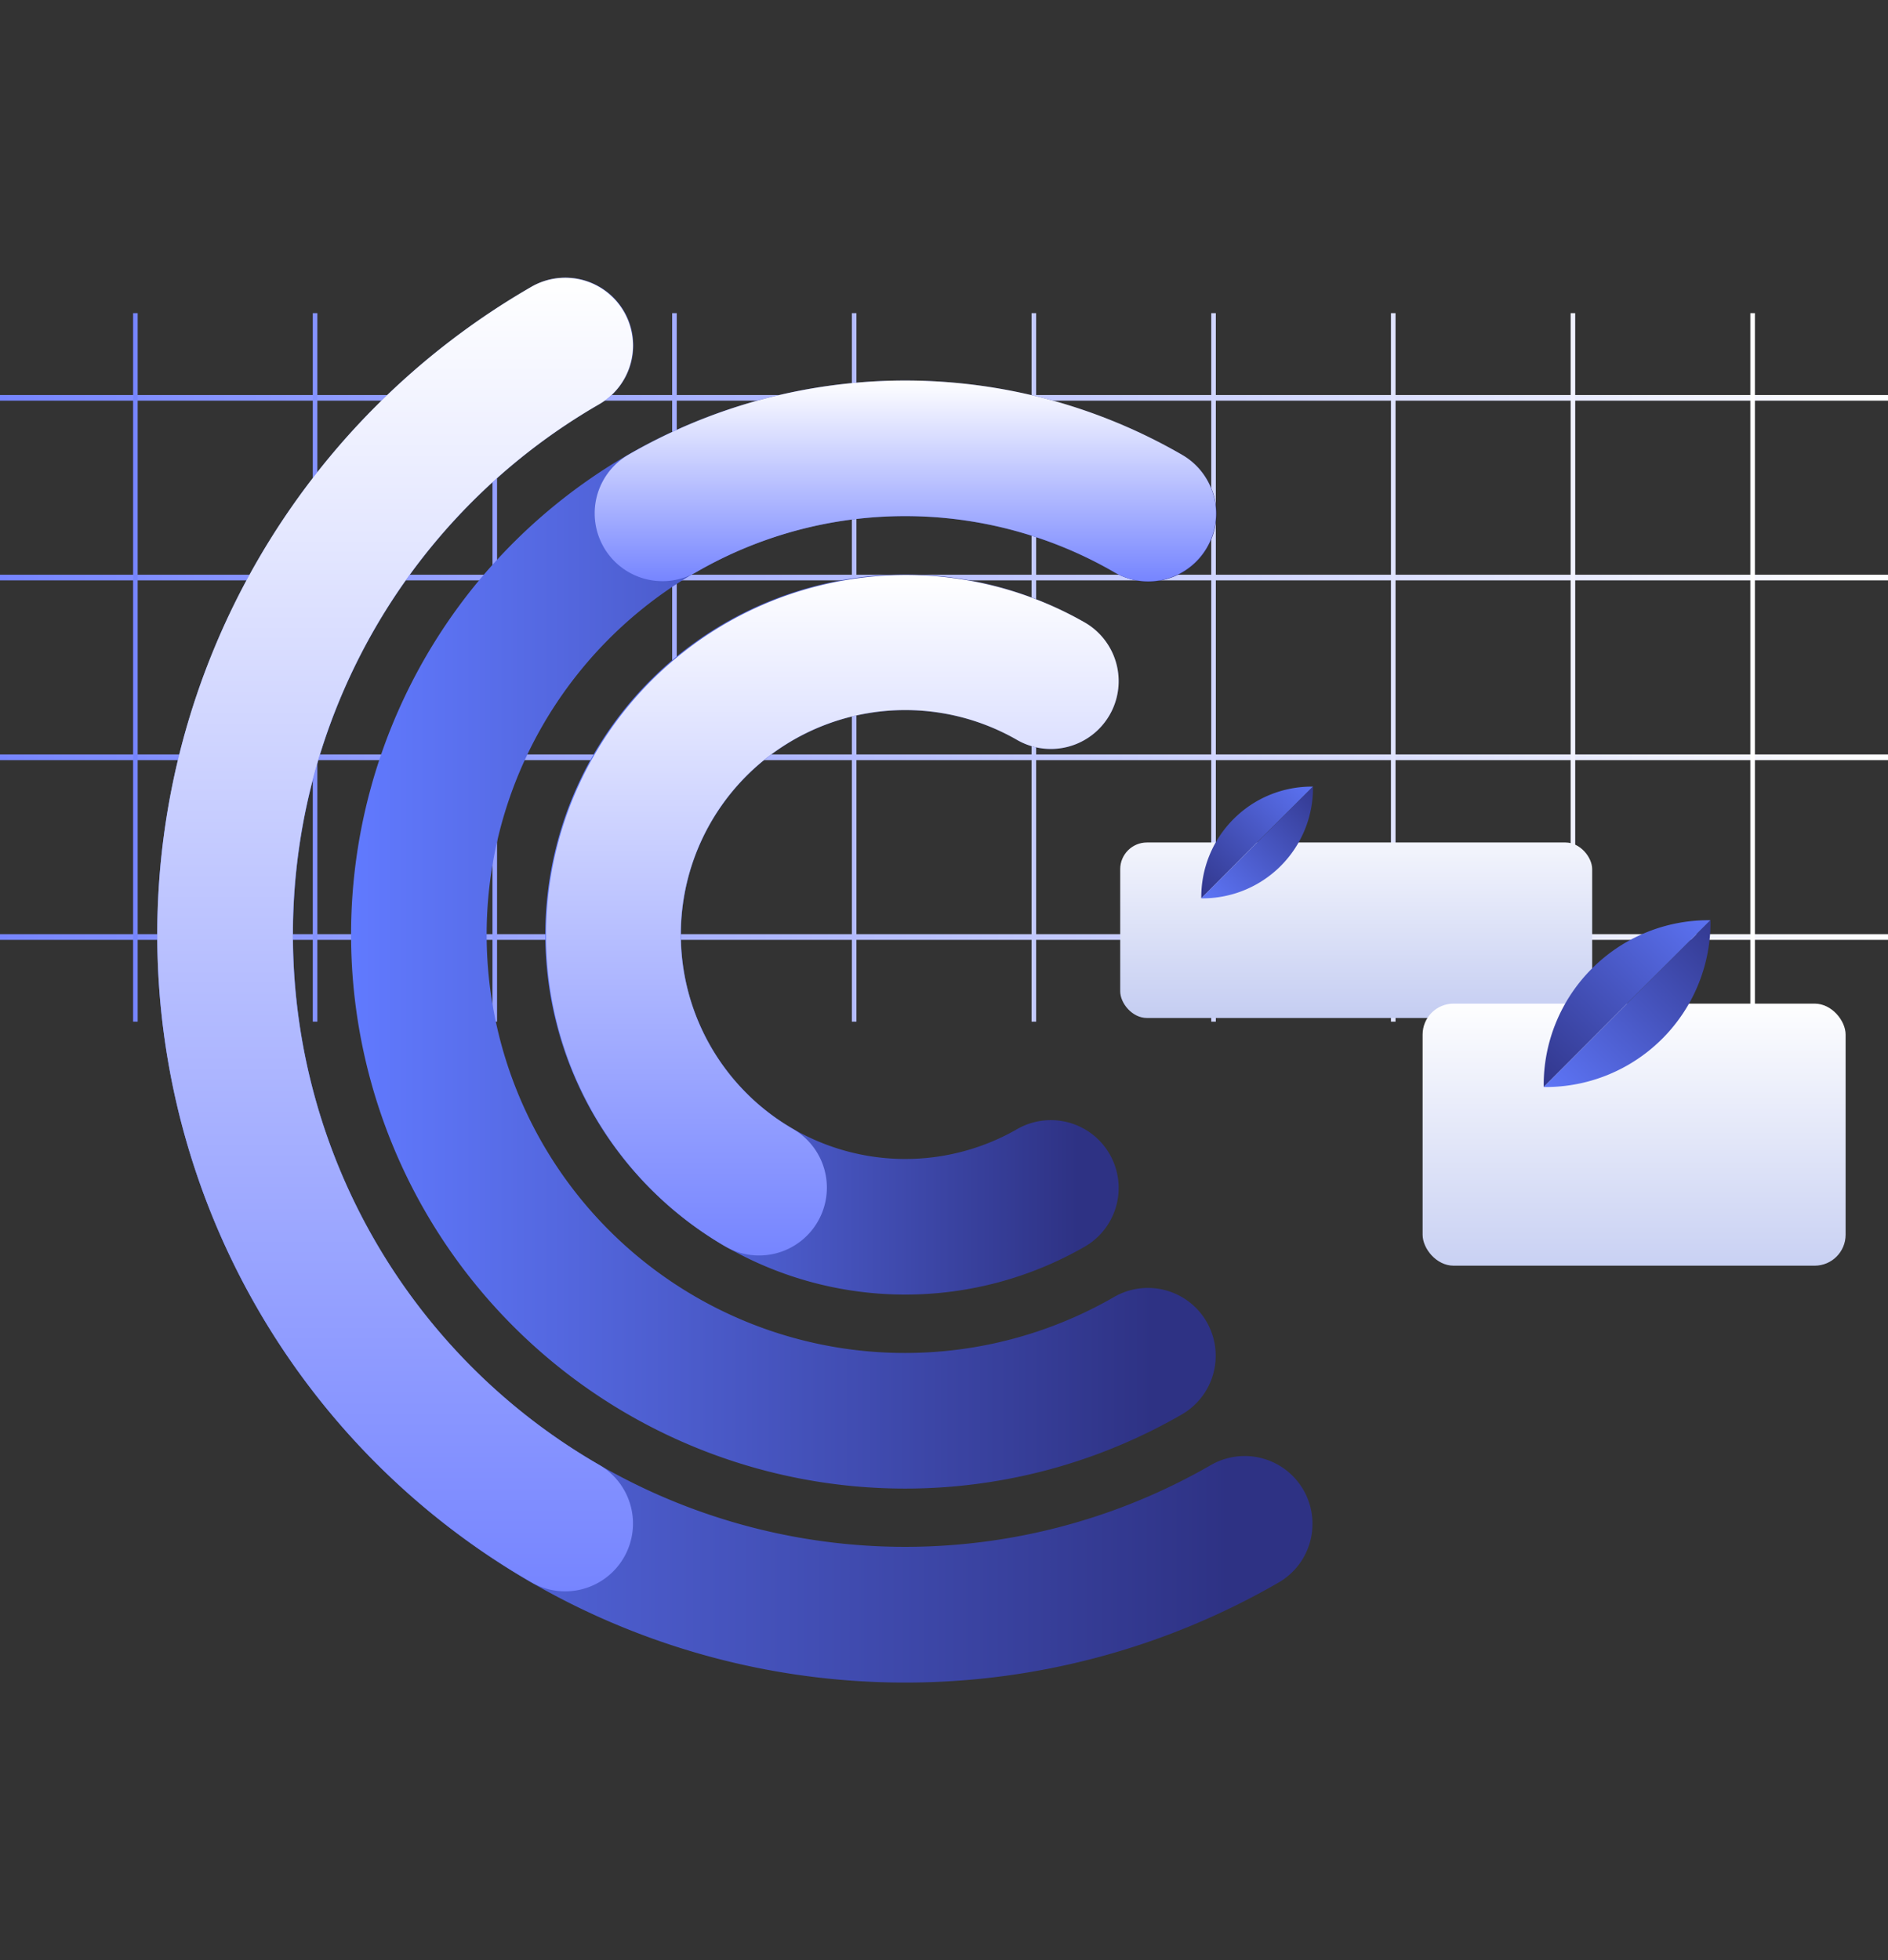
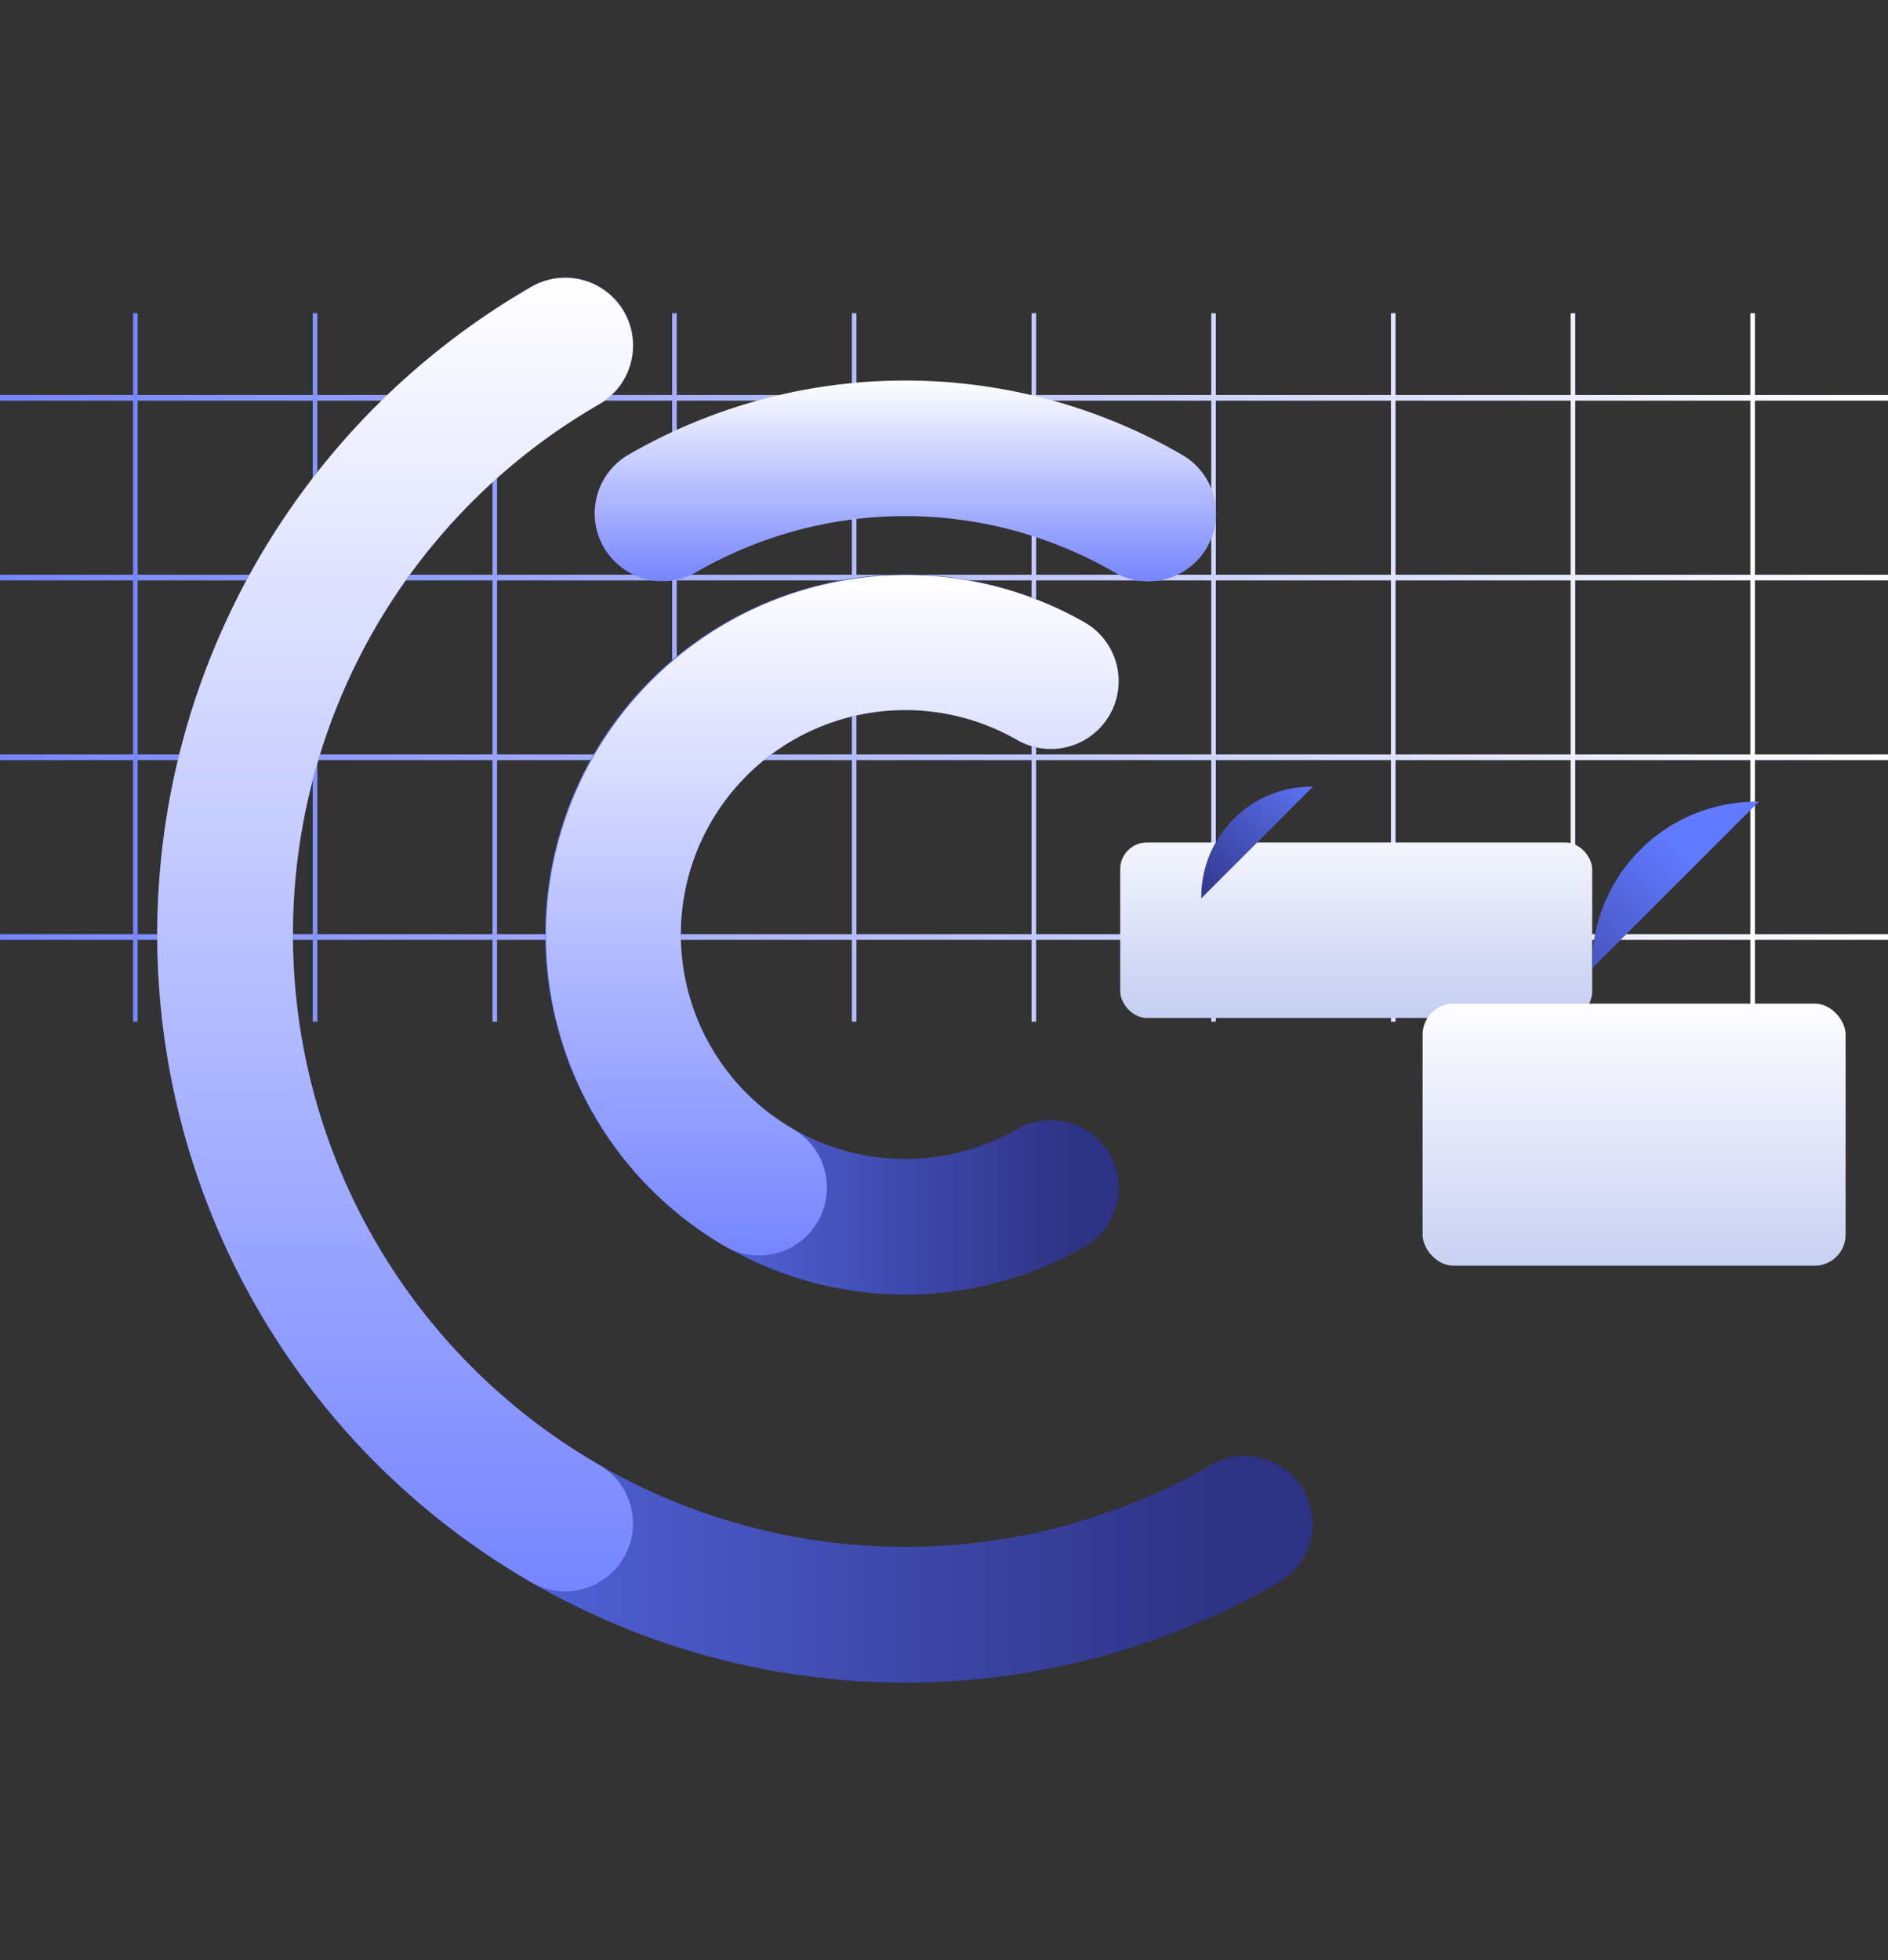
<svg xmlns="http://www.w3.org/2000/svg" xmlns:xlink="http://www.w3.org/1999/xlink" viewBox="0 0 411.926 427.656">
  <rect x="0" y="0" width="411.926" height="427.656" fill="#333333" stroke="none" />
  <defs>
    <style>
      .cls-1 {
        fill: url(#linear-gradient);
      }

      .cls-2 {
        fill: url(#linear-gradient-2);
      }

      .cls-3 {
        mask: url(#mask);
      }

      .cls-4 {
        fill: url(#linear-gradient-3);
      }

      .cls-5 {
        fill: url(#linear-gradient-4);
      }

      .cls-6 {
        fill: url(#linear-gradient-5);
      }

      .cls-7 {
        fill: url(#linear-gradient-6);
      }

      .cls-8 {
        fill: url(#linear-gradient-7);
      }

      .cls-9 {
        fill: url(#linear-gradient-8);
      }

      .cls-10 {
        fill: url(#linear-gradient-9);
      }

      .cls-11 {
        fill: url(#linear-gradient-10);
      }

      .cls-12 {
        fill: url(#linear-gradient-11);
      }

      .cls-13 {
        fill: url(#linear-gradient-12);
      }

      .cls-14 {
        fill: url(#linear-gradient-13);
      }

      .cls-15 {
        fill: url(#linear-gradient-14);
      }

      .cls-16 {
        fill: url(#linear-gradient-15);
      }

      .cls-17 {
        fill: url(#linear-gradient-16);
      }
    </style>
    <linearGradient id="linear-gradient" x1="-0.545" y1="149.496" x2="420.241" y2="149.496" gradientUnits="userSpaceOnUse">
      <stop offset="0" stop-color="#fff" />
      <stop offset="1" />
    </linearGradient>
    <linearGradient id="linear-gradient-2" x1="-7.349" y1="56.664" x2="443.808" y2="243.011" xlink:href="#linear-gradient" />
    <mask id="mask" x="-16.483" y="56.624" width="467.772" height="185.745" maskUnits="userSpaceOnUse">
      <rect class="cls-1" x="-16.483" y="56.624" width="467.772" height="185.745" />
    </mask>
    <linearGradient id="linear-gradient-3" x1="0" y1="145.601" x2="411.926" y2="145.601" gradientUnits="userSpaceOnUse">
      <stop offset="0" stop-color="#7685ff" />
      <stop offset="1" stop-color="#fff" />
    </linearGradient>
    <linearGradient id="linear-gradient-4" x1="29.038" y1="145.601" x2="382.888" y2="145.601" xlink:href="#linear-gradient-3" />
    <linearGradient id="linear-gradient-5" x1="118.958" y1="203.875" x2="244.173" y2="203.875" gradientUnits="userSpaceOnUse">
      <stop offset="0" stop-color="#617aff" />
      <stop offset="0.927" stop-color="#2e3284" />
    </linearGradient>
    <linearGradient id="linear-gradient-6" x1="181.565" y1="273.887" x2="181.565" y2="125.334" xlink:href="#linear-gradient-3" />
    <linearGradient id="linear-gradient-7" x1="34.314" y1="213.826" x2="286.474" y2="213.826" xlink:href="#linear-gradient-5" />
    <linearGradient id="linear-gradient-8" x1="86.212" y1="347.156" x2="86.212" y2="60.594" xlink:href="#linear-gradient-3" />
    <linearGradient id="linear-gradient-9" x1="76.636" y1="203.875" x2="265.317" y2="203.875" xlink:href="#linear-gradient-5" />
    <linearGradient id="linear-gradient-10" x1="197.499" y1="126.826" x2="197.499" y2="83.013" xlink:href="#linear-gradient-3" />
    <linearGradient id="linear-gradient-11" x1="295.895" y1="224.913" x2="295.895" y2="174.462" gradientUnits="userSpaceOnUse">
      <stop offset="0.001" stop-color="#c1caf1" />
      <stop offset="1" stop-color="#fff" />
    </linearGradient>
    <linearGradient id="linear-gradient-12" x1="-1368.647" y1="-6671.095" x2="-1368.647" y2="-6629.717" gradientTransform="translate(-3462.474 5850.979) rotate(45)" gradientUnits="userSpaceOnUse">
      <stop offset="0" stop-color="#617aff" />
      <stop offset="1" stop-color="#2e3284" />
    </linearGradient>
    <linearGradient id="linear-gradient-13" x1="-1361.39" y1="-6671.095" x2="-1361.39" y2="-6629.717" gradientTransform="translate(-3462.474 5850.979) rotate(45)" gradientUnits="userSpaceOnUse">
      <stop offset="0" stop-color="#2e3284" />
      <stop offset="1" stop-color="#617aff" />
    </linearGradient>
    <linearGradient id="linear-gradient-14" x1="356.532" y1="284.872" x2="356.532" y2="217.241" xlink:href="#linear-gradient-11" />
    <linearGradient id="linear-gradient-15" x1="-1288.504" y1="-6713.915" x2="-1288.504" y2="-6652.131" xlink:href="#linear-gradient-12" />
    <linearGradient id="linear-gradient-16" x1="-1277.668" y1="-6713.915" x2="-1277.668" y2="-6652.131" xlink:href="#linear-gradient-13" />
  </defs>
  <g id="Layer_1" data-name="Layer 1">
    <g>
      <g class="cls-3">
        <path class="cls-4" d="M0,205.025H411.926v-1.232H0Zm0-39.205H411.926V164.588H0Zm0-79.644v1.232H411.926V86.176Zm0,40.438H411.926v-1.232H0Z" />
      </g>
      <g class="cls-3">
        <path class="cls-5" d="M107.449,222.883h1V68.319h-1Zm39.205,0h1V68.319h-1Zm39.206,0h1V68.319h-1Zm-156.822,0h1V68.319h-1Zm39.205,0h1V68.319h-1ZM381.888,68.319V222.883h1V68.319ZM342.683,222.883h1V68.319h-1Zm-39.206,0h1V68.319h-1Zm-78.411,0h1V68.319h-1Zm39.206,0h1V68.319h-1Z" />
      </g>
    </g>
    <g>
      <path class="cls-6" d="M197.499,282.416a78.541,78.541,0,1,1,39.287-146.562,14.791,14.791,0,0,1-14.813,25.605,48.959,48.959,0,1,0,0,84.832,14.791,14.791,0,0,1,14.813,25.605A78.544,78.544,0,0,1,197.499,282.416Z" />
      <path class="cls-7" d="M165.604,273.887a14.723,14.723,0,0,1-7.394-1.991,78.552,78.552,0,0,1,78.575-136.042,14.791,14.791,0,0,1-14.813,25.605,48.97,48.97,0,0,0-48.947,84.832,14.793,14.793,0,0,1-7.421,27.596Z" />
    </g>
    <g>
      <path class="cls-8" d="M197.499,367.059a163.163,163.163,0,0,1-81.599-304.468A14.791,14.791,0,1,1,130.733,88.185,133.573,133.573,0,1,0,264.263,319.566,14.791,14.791,0,0,1,279.098,345.158,162.898,162.898,0,0,1,197.499,367.059Z" />
      <path class="cls-9" d="M123.302,347.156a14.721,14.721,0,0,1-7.403-1.997,163.126,163.126,0,0,1,0-282.568A14.791,14.791,0,1,1,130.733,88.185a133.544,133.544,0,0,0,0,231.38,14.793,14.793,0,0,1-7.431,27.591Z" />
    </g>
    <g>
-       <path class="cls-10" d="M197.499,324.737A120.862,120.862,0,1,1,257.94,99.235a14.791,14.791,0,1,1-14.833,25.594,91.28,91.28,0,1,0-.003,158.093,14.791,14.791,0,0,1,14.833,25.594A120.671,120.671,0,0,1,197.499,324.737Z" />
      <path class="cls-11" d="M250.51,126.826a14.721,14.721,0,0,1-7.403-1.997,91.124,91.124,0,0,0-91.217,0A14.791,14.791,0,0,1,137.057,99.235a120.707,120.707,0,0,1,120.884,0,14.793,14.793,0,0,1-7.431,27.591Z" />
    </g>
    <rect class="cls-12" x="244.407" y="183.79" width="102.976" height="38.287" rx="5.834" />
    <g>
      <path class="cls-13" d="M269.155,178.659a24.027,24.027,0,0,0-7.054,17.317L286.472,171.605A24.029,24.029,0,0,0,269.155,178.659Z" />
-       <path class="cls-14" d="M286.472,171.605l-24.37,24.37A24.089,24.089,0,0,0,286.472,171.605Z" />
    </g>
    <rect class="cls-15" x="310.388" y="218.944" width="92.288" height="57.169" rx="6.749" />
    <g>
-       <path class="cls-16" d="M347.341,211.283a35.877,35.877,0,0,0-10.532,25.856l36.389-36.389A35.879,35.879,0,0,0,347.341,211.283Z" />
-       <path class="cls-17" d="M373.198,200.75l-36.389,36.389a35.969,35.969,0,0,0,36.389-36.389Z" />
+       <path class="cls-16" d="M347.341,211.283l36.389-36.389A35.879,35.879,0,0,0,347.341,211.283Z" />
    </g>
  </g>
</svg>